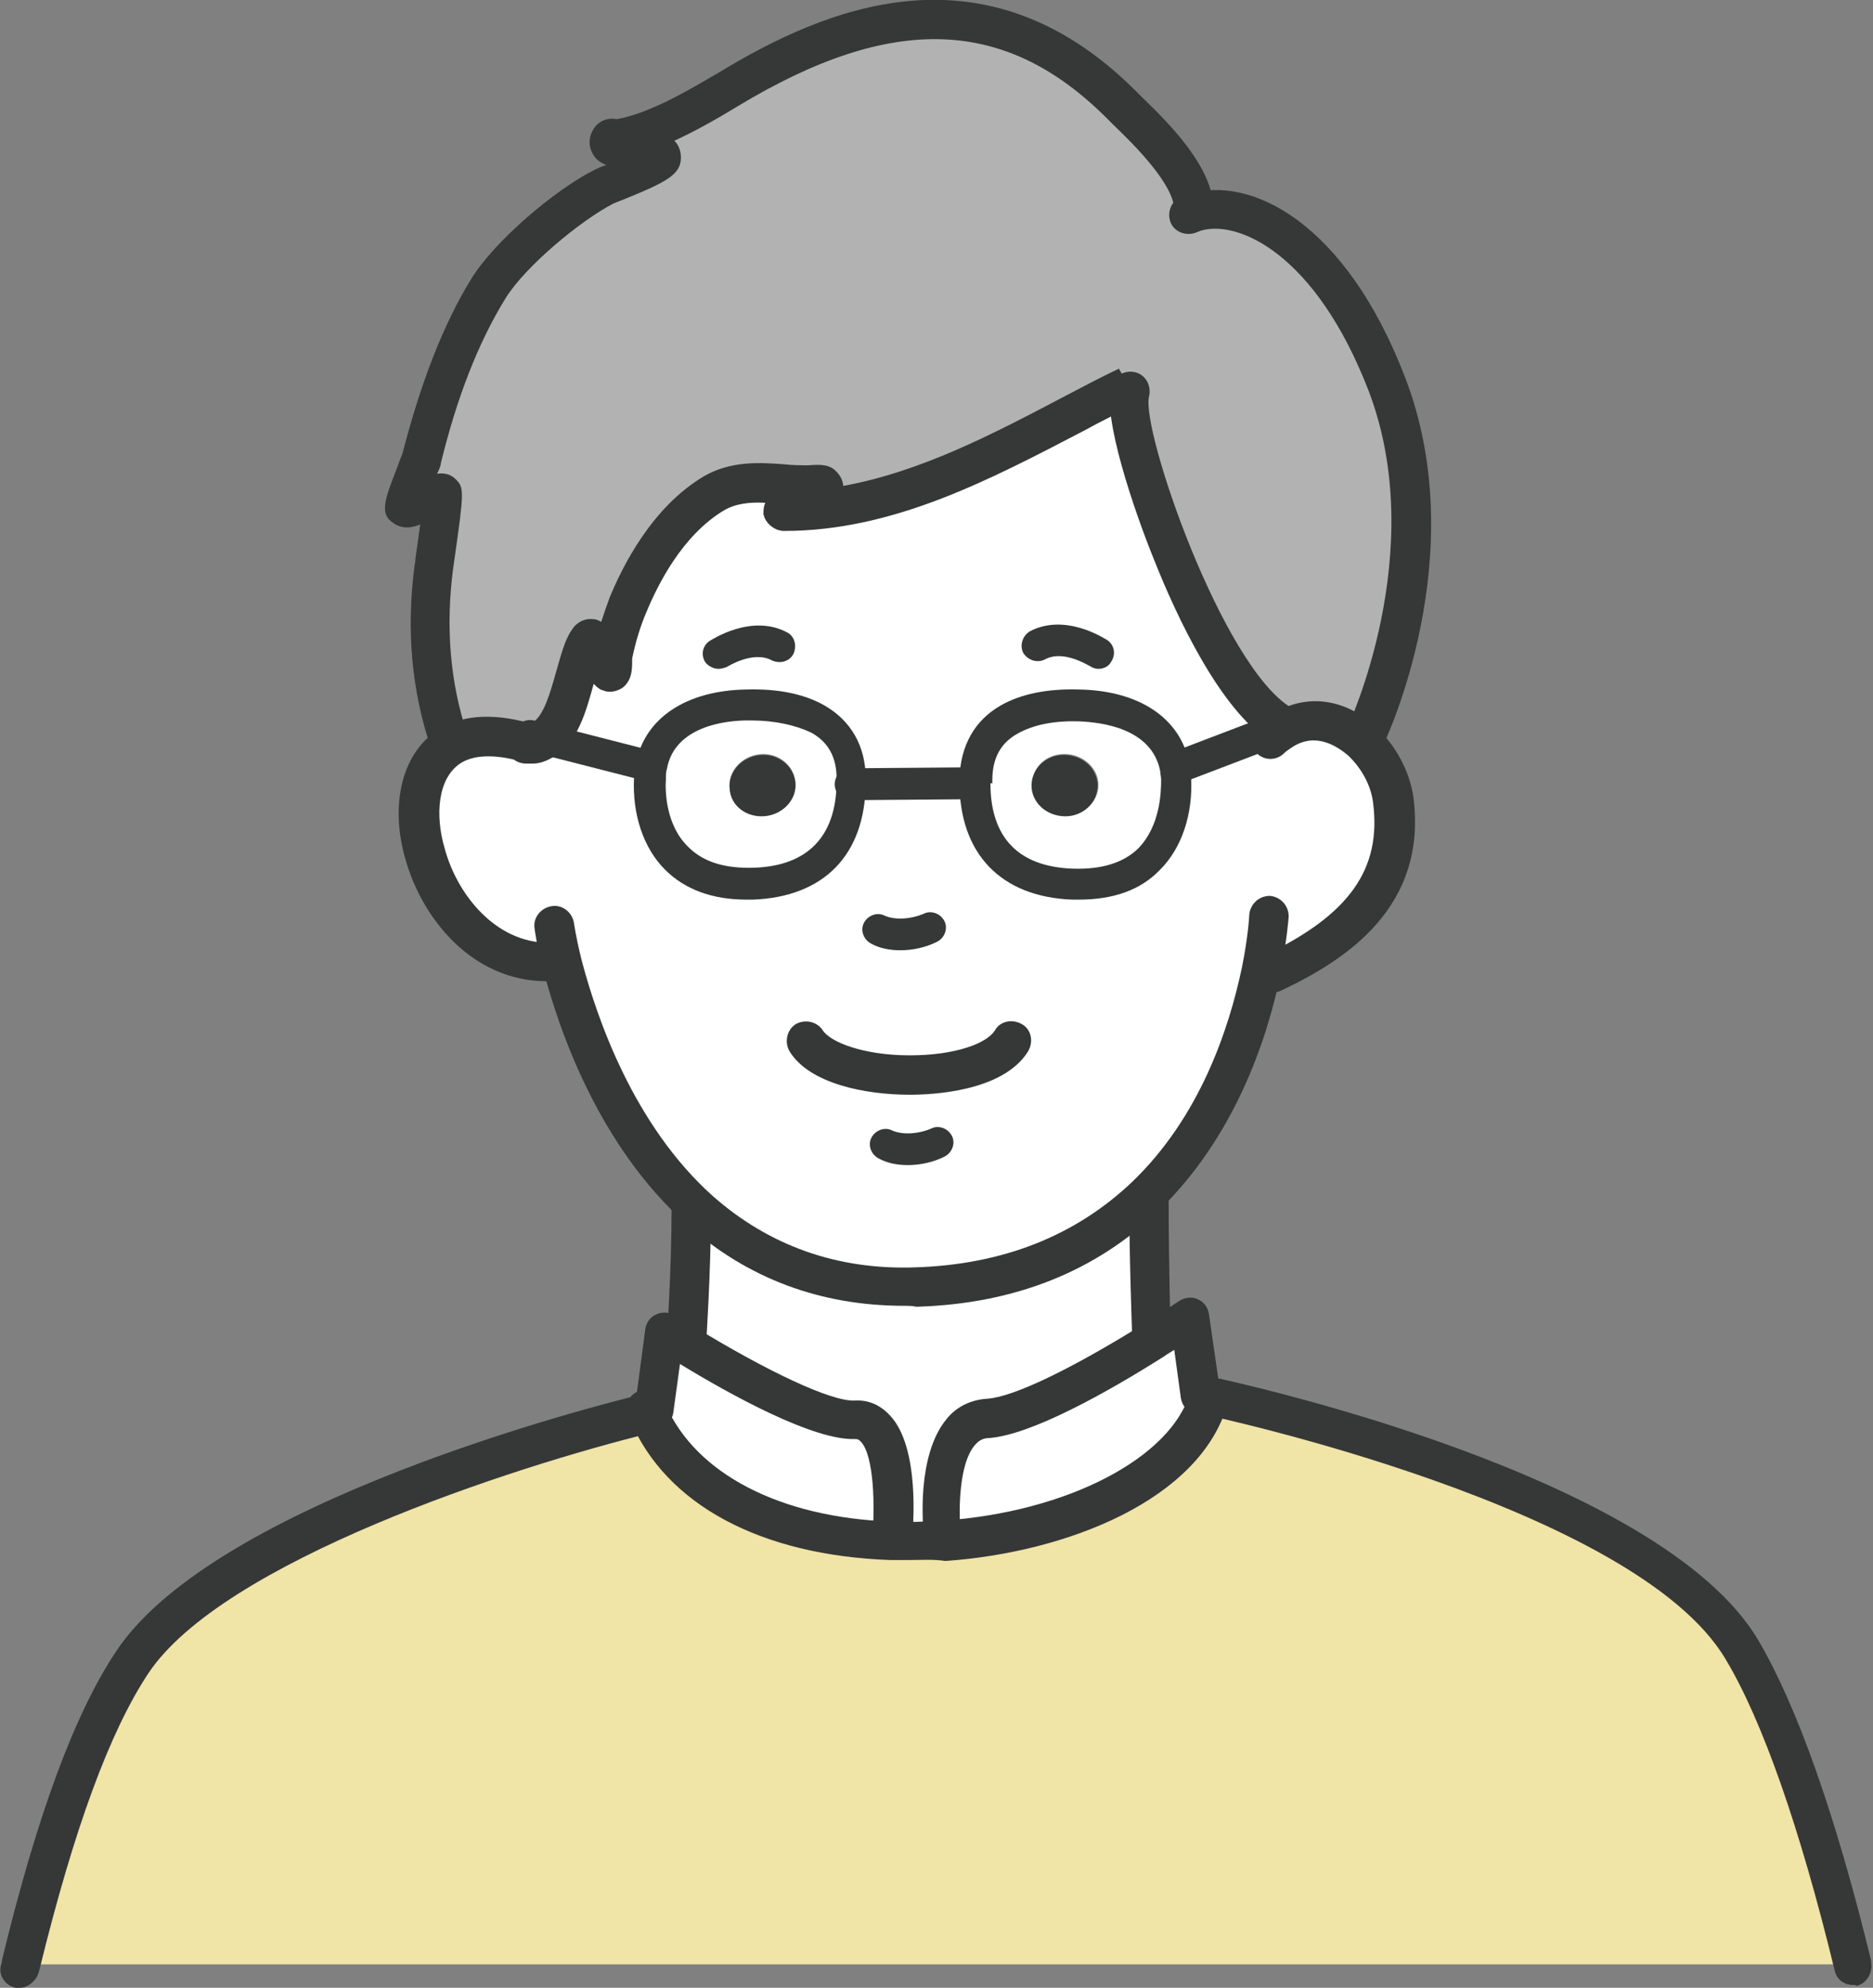
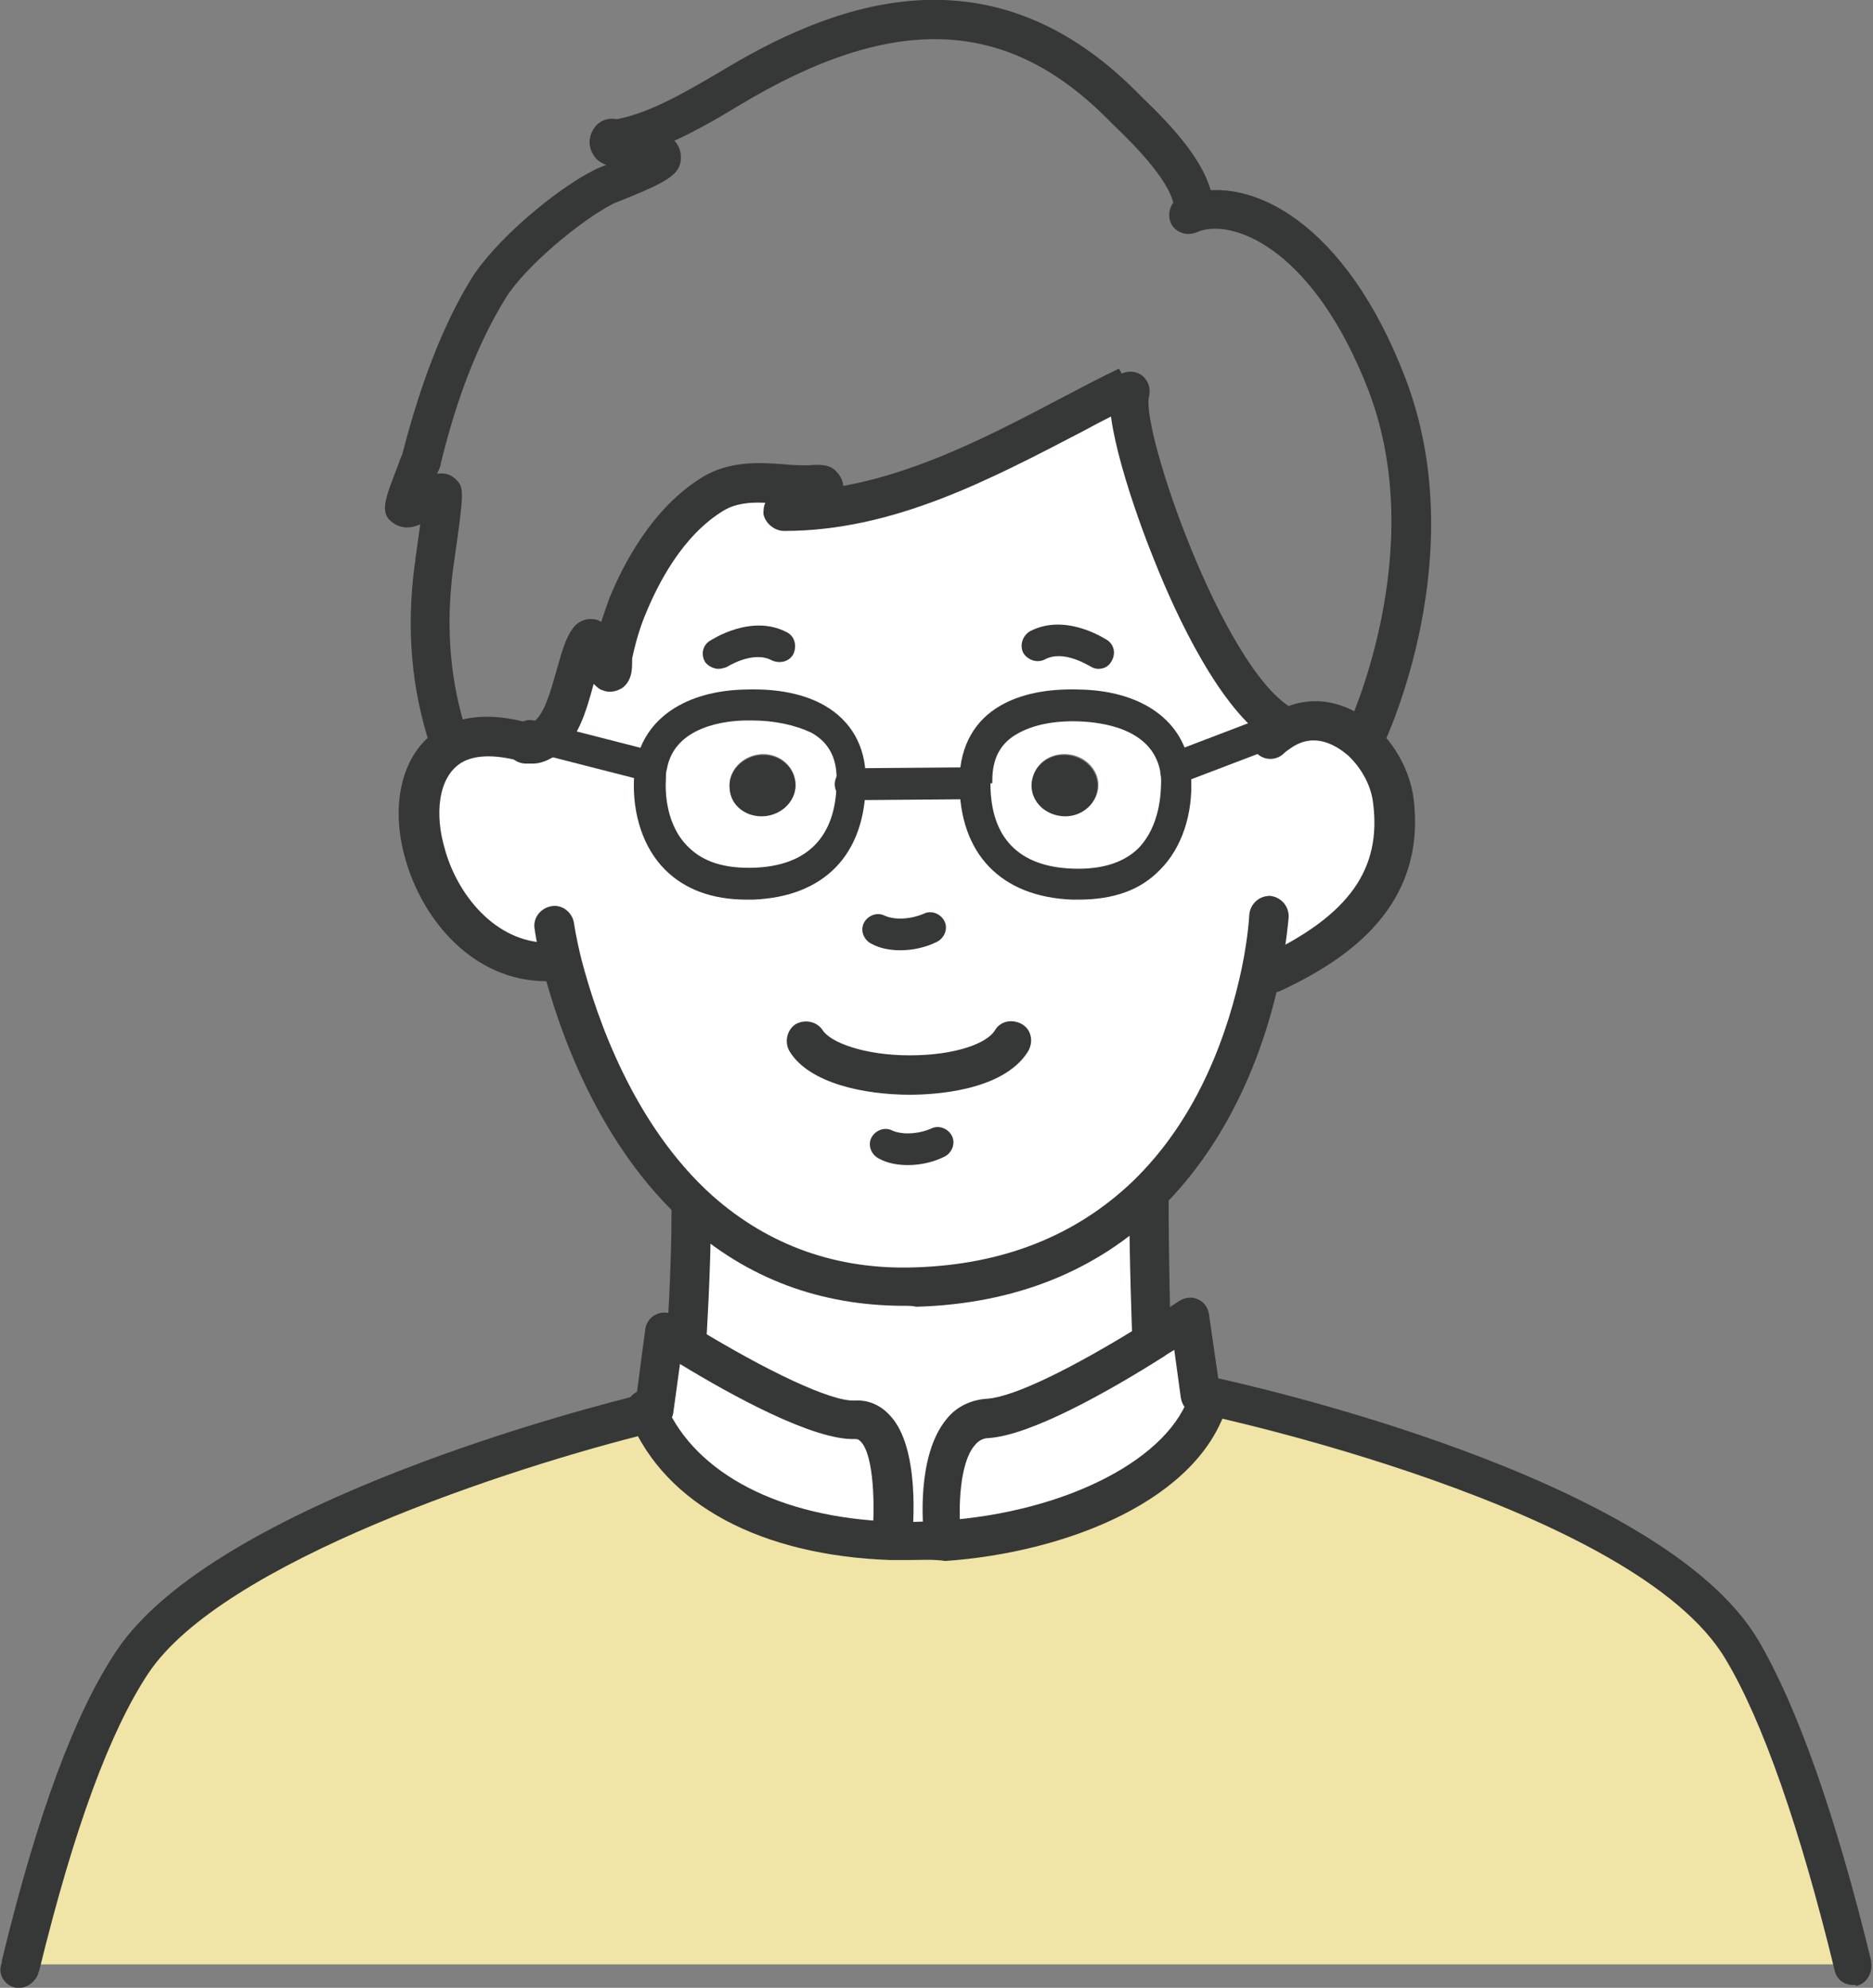
<svg xmlns="http://www.w3.org/2000/svg" version="1.1" id="レイヤー_1" x="0px" y="0px" viewBox="0 0 199.7 211.9" style="enable-background:new 0 0 199.7 211.9;" xml:space="preserve">
  <rect x="0" y="0" width="199.7" height="211.9" fill="#808080" stroke="none" />
  <style type="text/css">
	.st0{fill:#F0E4A7;}
	.st1{fill:#FFFFFF;}
	.st2{fill:#B2B2B2;}
	.st3{fill:#363737;}
</style>
  <g>
    <g>
      <path class="st0" d="M197.6,209.4H2.2c3.5-14.3,7.4-25.5,11.9-32.3c10.3-15.5,52.7-26,55-26.6c3.9,9.1,14.6,13.2,25.9,13.6    c1.9,0.1,3.8,0,5.7-0.1c13.2-0.9,25.8-6.6,28.2-15.3l0-0.1c2.5,0.5,47.1,10.3,56.9,27.1C190.1,182.9,194.1,194.9,197.6,209.4z" />
      <path class="st1" d="M56.5,79.3c0.5-0.1,1-0.2,1.4-0.5l11.5,2.9h0c-0.1,0.4-0.1,0.8-0.2,1.2c-0.2,5,2.1,11.7,11.1,11.3    c7.3-0.3,10.3-4.7,10.4-10.7l12.4-0.1l0.9,0c0,6,3,10.5,10.4,10.8c9,0.4,11.3-6.3,11.1-11.3c0-0.4-0.1-0.8-0.2-1.2l1.4-0.3    l9.7-3.7l0.2,0.3c3-2.1,6.2-1.2,8.6,1c1.8,1.6,3.1,4,3.4,6.3c1.2,9.4-4.8,14.6-12.7,18.4l-1.4-0.2c-1.3,6.3-4.6,16.4-12.3,23.9    c-5.5,5.3-13.4,9.4-24.5,9.7c-10,0.3-17.5-3.2-23.1-8.1c-9-8-13.1-20-14.7-26.2l-1.7-0.3c-12,0-17.9-18.5-10.3-23.1    c1.9-1.2,4.7-1.4,8.6-0.2V79.3z" />
-       <path class="st2" d="M57.9,78.9c-0.4,0.3-0.9,0.4-1.4,0.5v-0.1c-3.8-1.2-6.6-1-8.6,0.2l-0.1-0.5c-2-5.8-2.4-12.1-1.6-18.4    c0.1-0.6,1.2-7.7,0.9-7.9c-0.5-0.5-3.3,2-4,1.5c-0.3-0.2,1.6-4.6,1.8-5.1c1.6-6.2,3.8-12.7,7.1-18.1c2.3-3.8,8.4-8.9,12.3-10.9    c0.7-0.4,6-2.4,6-3.1c0-1.9-6.3-0.3-5.4-2.1c0.1-0.2,0.5,0,0.7,0c4.1-0.7,8.3-3.1,11.9-5.3c14.8-8.9,28.9-11.4,41.9,1.6    c2.6,2.6,7.8,7.4,7.8,11.3l0.1,0.2c5.5-1.7,14.6,3,20.5,18.2c7.1,18.3-2.3,37.7-2.3,37.7l-0.4,0.4c-2.4-2.1-5.6-3-8.6-1l-0.2-0.3    l0.2-0.5c-8.1-5-17.2-31.6-16-35.5l-0.3-0.6C108.8,46.9,97,54.5,83.6,54.5c-0.5,0,1-0.3,1.5-0.6c0.3-0.2,2.8-1.8,2.8-2.1    c0-0.3-1.5-0.2-1.6-0.2c-3.4,0-7-1-10.1,0.9c-4.3,2.6-7.3,7.5-9.1,11.9c-0.7,1.7-1.2,3.4-1.6,5.2c-0.2,0.6,0.2,2.1-0.4,1.9    c-0.6-0.2-1.5-4.3-2.2-3.2C61.1,70.7,60.9,77.1,57.9,78.9z" />
      <path class="st1" d="M136.5,77.2l-0.2,0.5l-9.7,3.7l-1.4,0.3c-0.9-4.9-6-6.5-10.2-6.6c-5.3-0.1-11,1.5-11.1,7.9c0,0.1,0,0.3,0,0.4    l-0.9,0l-12.4,0.1c0-0.2,0-0.4,0-0.6c-0.1-6.4-5.8-8-11.1-7.9c-4.2,0.1-9.3,1.6-10.2,6.6h0l-11.5-2.9c3-1.8,3.3-8.2,4.8-10.5    c0.7-1.1,1.6,3,2.2,3.2c0.6,0.2,0.3-1.3,0.4-1.9c0.4-1.7,1-3.5,1.6-5.2c1.8-4.5,4.8-9.3,9.1-11.9c3.1-1.9,6.7-0.9,10.1-0.9    c0.2,0,1.6-0.1,1.6,0.2c0,0.3-2.5,1.8-2.8,2.1c-0.4,0.3-2,0.6-1.5,0.6c13.4,0,25.2-7.6,36.6-13.3l0.3,0.6    C119.3,45.6,128.4,72.2,136.5,77.2z" />
      <path class="st1" d="M128.9,148.8L128.9,148.8c-2.4,8.7-15.1,14.4-28.3,15.3l0-0.7c0,0-1.3-11.8,4.9-12.2    c4.3-0.2,12.8-5.2,17.7-8.4c2.3-1.4,3.8-2.4,3.8-2.4l1.2,8.3l0.6,0C128.8,148.7,128.8,148.7,128.9,148.8z" />
      <path class="st1" d="M125.4,83c0.2,5-2.1,11.7-11.1,11.3c-7.4-0.3-10.4-4.8-10.4-10.8c0-0.1,0-0.3,0-0.4c0.1-6.4,5.8-8,11.1-7.9    c4.2,0.1,9.3,1.6,10.2,6.6C125.3,82.1,125.4,82.5,125.4,83z M117.1,84c0.2-1.8-1.3-3.4-3.2-3.6c-2-0.2-3.7,1.1-3.8,2.9    c-0.2,1.8,1.3,3.4,3.2,3.6C115.2,87.1,116.9,85.8,117.1,84z" />
      <path class="st1" d="M122.8,142l0.5,0.8c-4.9,3.1-13.5,8.1-17.7,8.4c-6.2,0.4-4.9,12.2-4.9,12.2l0,0.7c-1.9,0.1-3.8,0.2-5.7,0.1    v-0.1c0,0,1.4-13-4-12.8c-4.2,0.2-14.3-5.7-18.4-8.3l0.6-0.2c0,0,0.5-7.5,0.5-13.8l0.9-0.2c5.6,5,13.1,8.5,23.1,8.1    c11.1-0.4,18.9-4.4,24.5-9.7l0.4,0.4C122.5,134,122.8,142,122.8,142z" />
      <path class="st3" d="M113.8,80.5c2,0.2,3.4,1.8,3.2,3.6c-0.2,1.8-1.9,3.1-3.8,2.9c-2-0.2-3.4-1.8-3.2-3.6    C110.2,81.6,111.9,80.3,113.8,80.5z" />
      <path class="st1" d="M91,151.3c5.4-0.2,4,12.8,4,12.8v0.1c-11.3-0.4-22-4.6-25.9-13.6c0.1,0,0.1,0,0.1,0l0.5-0.3l1.1-8.3    c0,0,0.7,0.5,1.8,1.2C76.7,145.6,86.8,151.5,91,151.3z" />
      <path class="st1" d="M90.7,83.1c0,0.2,0,0.4,0,0.6c-0.1,5.9-3.1,10.4-10.4,10.7C71.3,94.6,69,88,69.2,83c0-0.4,0.1-0.8,0.2-1.2    c0.9-5,6-6.5,10.2-6.6C84.9,75.1,90.6,76.6,90.7,83.1z M81.6,86.9c2-0.2,3.4-1.8,3.2-3.6c-0.2-1.8-1.9-3.1-3.8-2.9    c-1.9,0.2-3.4,1.8-3.2,3.6C77.9,85.8,79.6,87.1,81.6,86.9z" />
      <path class="st3" d="M84.8,83.4c0.2,1.8-1.3,3.4-3.2,3.6c-2,0.2-3.7-1.1-3.8-2.9c-0.2-1.8,1.3-3.4,3.2-3.6    C82.9,80.3,84.6,81.6,84.8,83.4z" />
    </g>
    <g>
      <path class="st3" d="M96.4,139.2c-8.9,0-16.7-2.9-23.2-8.7c-9.4-8.4-13.6-20.7-15.3-27.2C57.2,100.7,57,99,57,99    c-0.2-1.1,0.6-2.2,1.8-2.4c1.1-0.2,2.2,0.6,2.4,1.8c0,0,0.2,1.5,0.8,3.9c1.6,6.1,5.5,17.6,14,25.2c6,5.3,13.3,7.9,21.6,7.6    c9.4-0.3,17.1-3.4,23.1-9.1c7.2-6.9,10.3-16.2,11.7-22.8c0.7-3.4,0.8-5.7,0.8-5.7c0.1-1.1,1-2,2.2-2c1.1,0.1,2,1,2,2.2    c0,0.1-0.2,2.6-0.9,6.3c-1.5,7.2-5,17.3-12.9,25c-6.7,6.5-15.4,10-25.9,10.3C97.3,139.2,96.8,139.2,96.4,139.2z" />
      <path class="st3" d="M58.3,104.6c-7.9,0-13.3-6.6-15.1-13.1c-1.7-6-0.2-11.5,3.7-13.8c2.6-1.6,6.1-1.7,10.3-0.4    c1.1,0.3,1.7,1.5,1.4,2.6c-0.4,1.1-1.5,1.7-2.6,1.4c-2.9-0.9-5.3-0.9-6.8,0c-2.6,1.6-2.8,5.7-1.8,9.1c1.3,4.9,5.4,10.1,11.1,10.1    c1.2,0,2.1,0.9,2.1,2.1C60.4,103.7,59.4,104.6,58.3,104.6z" />
      <path class="st3" d="M135.8,105.8c-0.8,0-1.5-0.4-1.9-1.2c-0.5-1-0.1-2.3,1-2.8c9-4.3,12.4-9.2,11.5-16.2    c-0.2-1.8-1.2-3.7-2.7-5.1c-1.2-1-3.5-2.5-6-0.8c-0.3,0.2-0.6,0.4-0.8,0.6c-0.8,0.8-2.1,0.8-2.9,0c-0.8-0.8-0.8-2.1,0-2.9    c0.4-0.4,0.9-0.8,1.4-1.1c3.5-2.4,7.8-2,11.2,1.1c2.2,2,3.7,4.8,4.1,7.6c1.5,11.7-7.2,17.3-13.9,20.5    C136.4,105.7,136.1,105.8,135.8,105.8z" />
      <path class="st3" d="M96,101.3c-1.1,0-2.2-0.2-3.1-0.7c-0.8-0.4-1.2-1.4-0.8-2.2c0.4-0.8,1.4-1.2,2.2-0.8c1.1,0.5,2.8,0.4,4.2-0.2    c0.8-0.4,1.8,0,2.2,0.8c0.4,0.8,0,1.8-0.8,2.2C98.7,101,97.3,101.3,96,101.3z" />
      <path class="st3" d="M96.8,124.2c-1.1,0-2.2-0.2-3.1-0.7c-0.8-0.4-1.2-1.4-0.8-2.2c0.4-0.8,1.4-1.2,2.2-0.8    c1.1,0.5,2.8,0.4,4.2-0.2c0.8-0.4,1.8,0,2.2,0.8c0.4,0.8,0,1.8-0.8,2.2C99.5,123.9,98.1,124.2,96.8,124.2z" />
      <path class="st3" d="M97,116.7C97,116.7,97,116.7,97,116.7c-4.8,0-10.7-1.2-12.8-4.6c-0.6-1-0.3-2.3,0.6-2.9    c1-0.6,2.3-0.3,2.9,0.6c0.8,1.3,4.4,2.7,9.3,2.7c4.9,0,8.3-1.3,9.1-2.7c0.6-1,1.9-1.2,2.9-0.6c1,0.6,1.2,1.9,0.6,2.9    C106.9,116.4,99.3,116.7,97,116.7z" />
      <path class="st3" d="M136.5,79.3c-0.4,0-0.8-0.1-1.1-0.3c-5.3-3.3-10-13.4-12.3-19.2c-2.2-5.4-5.6-15.4-4.6-18.7    c0.3-1.1,1.5-1.7,2.6-1.4c1.1,0.3,1.7,1.5,1.4,2.6c-0.8,3.7,7.8,28.6,15.1,33.1c1,0.6,1.3,1.9,0.7,2.9    C137.9,78.9,137.2,79.3,136.5,79.3z" />
      <path class="st3" d="M145.5,80.7c-0.3,0-0.6-0.1-0.9-0.2c-1-0.5-1.5-1.7-1-2.8c0.1-0.2,8.9-18.9,2.3-36.1    c-5.7-14.7-14-18.2-17.9-17l-0.5,0.2c-1.1,0.4-2.3-0.1-2.7-1.1c-0.4-1.1,0.1-2.3,1.1-2.7l0.6-0.2c0.1,0,0.1,0,0.2-0.1    c6.7-2.1,16.8,3.1,23.1,19.5c7.3,18.9-2,38.6-2.4,39.4C147,80.2,146.3,80.7,145.5,80.7z" />
      <path class="st3" d="M122.8,144.1c-1.1,0-2-0.9-2.1-2c0-0.1-0.3-8.1-0.3-14.3c0-1.2,0.9-2.1,2.1-2.1c1.2,0,2.1,0.9,2.1,2.1    c0,6.1,0.2,14.1,0.2,14.1C124.9,143.1,124,144.1,122.8,144.1C122.8,144.1,122.8,144.1,122.8,144.1z" />
      <path class="st3" d="M73.2,145c0,0-0.1,0-0.1,0c-1.1-0.1-2-1.1-2-2.2c0-0.1,0.5-7.5,0.5-13.6c0-1.2,0.9-2.1,2.1-2.1    c1.2,0,2.1,0.9,2.1,2.1c0,6.2-0.5,13.8-0.5,13.9C75.2,144.1,74.3,145,73.2,145z" />
      <path class="st3" d="M117.1,71.3c-0.3,0-0.6-0.1-0.9-0.3c-0.1,0-2.8-1.8-4.8-0.7c-0.8,0.4-1.8,0.1-2.3-0.7    c-0.4-0.8-0.1-1.8,0.7-2.3c3.8-2,8,0.8,8.2,0.9c0.8,0.5,1,1.5,0.5,2.3C118.2,71.1,117.6,71.3,117.1,71.3z" />
      <path class="st3" d="M76.6,71.3c-0.5,0-1.1-0.3-1.4-0.7c-0.5-0.8-0.3-1.8,0.5-2.3c0.2-0.1,4.4-2.9,8.2-0.9    c0.8,0.4,1.1,1.4,0.7,2.3c-0.4,0.8-1.4,1.1-2.3,0.7c-2-1.1-4.8,0.7-4.8,0.7C77.2,71.2,76.9,71.3,76.6,71.3z" />
      <path class="st3" d="M96.9,166.3c-0.7,0-1.3,0-2,0c-13.8-0.5-23.9-5.9-27.7-14.9l-0.2-0.4c-0.5-1.1,0-2.3,1.1-2.7    c1.1-0.5,2.3,0,2.7,1.1l0.2,0.4c3.2,7.3,12.2,12,24.1,12.4c1.8,0.1,3.6,0,5.4-0.1c13.3-0.9,24.4-6.7,26.4-13.7    c0.3-1.1,1.5-1.8,2.6-1.4c1.1,0.3,1.8,1.5,1.4,2.6c-2.9,10.3-17.2,15.9-30.1,16.8C99.5,166.2,98.2,166.3,96.9,166.3z" />
      <path class="st3" d="M197.6,211.6c-1,0-1.8-0.6-2-1.6c-3.7-15.2-7.7-26.6-11.6-33.1c-9.6-16.3-55.1-26-55.6-26.1    c-0.1,0-0.1,0-0.2,0c-0.9-0.2-1.6-1-1.6-2c0-1.3,1.2-2.4,2.7-2c2.7,0.6,47.8,10.4,58.2,28.1c4.1,7,8.2,18.5,12,34.1    c0,0,0,0.1,0,0.2c0.2,1.1-0.5,2.3-1.6,2.5C197.9,211.6,197.8,211.6,197.6,211.6z" />
      <path class="st3" d="M2.1,211.9c-0.1,0-0.3,0-0.4,0c-1.1-0.2-1.9-1.3-1.6-2.4l0.1-0.3c0,0,0-0.2,0-0.2C4,193.3,8,182.6,12.4,176    c10.6-15.9,51.2-26.2,56.2-27.4c1.5-0.4,2.7,0.6,2.7,2c0,0.9-0.6,1.7-1.5,2c-0.1,0-0.1,0-0.2,0.1c-15.1,3.7-45.9,13.8-53.8,25.7    c-4.1,6.2-7.9,16.5-11.6,31.6l-0.1,0.3C3.9,211.1,3,211.9,2.1,211.9z" />
      <path class="st3" d="M56.1,81.4c-1.2,0-2.1-0.9-2.1-2.1c0-1.2,0.9-2.1,2.1-2.1c0,0,0.2,0,0.2,0c0.2,0,0.3-0.1,0.5-0.2    c1.2-0.7,1.9-3.3,2.5-5.4c0.5-1.7,0.9-3.4,1.7-4.5c0.5-0.8,1.4-1.2,2.2-1.1c0.3,0,0.6,0.1,0.9,0.3c0.3-0.9,0.6-1.8,0.9-2.6    c1.4-3.4,4.5-9.6,10-12.9c2.9-1.7,6-1.5,8.7-1.3c0.8,0.1,1.7,0.1,2.5,0.1c1.3-0.1,2.3-0.1,3,0.7c0.4,0.4,0.7,1,0.7,1.5    c8.3-1.5,16.1-5.6,23.7-9.6c1.9-1,3.8-2,5.7-2.9l1,1.8l0.9,1.9c-1.9,1-3.8,1.9-5.6,2.9c-10,5.2-20.3,10.7-32,10.7    c-1,0-2-0.8-2.2-1.8c0-0.3,0-0.8,0.2-1.2c-1.7-0.1-3.2,0.1-4.4,0.8c-4.5,2.7-7.1,8-8.3,10.9c-0.6,1.4-1.1,3-1.5,4.9    c0,0,0,0.1,0,0.3c0,0.8,0,2-1,2.8c-0.6,0.4-1.4,0.6-2.1,0.3c-0.4-0.1-0.7-0.4-1-0.7c-0.8,2.9-1.7,6.3-4.3,7.8    c-0.7,0.4-1.4,0.7-2.2,0.7C56.5,81.4,56.3,81.4,56.1,81.4z" />
      <path class="st3" d="M47.9,81c-0.9,0-1.7-0.6-2-1.4c-2-6-2.6-12.4-1.7-19.3c0-0.1,0.1-0.4,0.1-0.8c0.2-1.5,0.4-2.7,0.5-3.6    c-0.9,0.4-1.9,0.5-2.8-0.1c-1.6-1-1-2.5,0.4-6.1c0.2-0.6,0.4-1.1,0.5-1.3c1.9-7.4,4.3-13.7,7.3-18.6c2.5-4.1,9-9.6,13.2-11.7    c0.2-0.1,0.6-0.3,1.2-0.5c0,0,0,0,0.1,0c-0.6-0.2-1.2-0.6-1.5-1.2c-0.4-0.7-0.5-1.6,0-2.5c0.1-0.2,0.8-1.5,2.6-1.2    c3.7-0.7,7.8-3.2,10.9-5C87.9,0.9,104.9-6.4,121,9.6l0.7,0.7c3.1,3,7.7,7.6,7.7,12.1c0,1.2-0.9,2.1-2.1,2.1    c-1.2,0-2.1-0.9-2.1-2.1c0-2.7-4.2-6.9-6.5-9.1l-0.7-0.7C107.2,1.8,95.1,1.4,78.7,11.3c-2.3,1.4-4.6,2.7-6.8,3.7    c0.4,0.4,0.7,1,0.7,1.8c0,1.8-1.5,2.6-6.2,4.5c-0.5,0.2-0.8,0.3-1,0.4c-3.5,1.8-9.4,6.7-11.5,10.1C51,36.5,48.7,42.4,47,49.4    c0,0.2-0.1,0.5-0.4,1.1c0.7-0.1,1.4,0,2,0.6c0.9,0.9,0.9,1.2-0.2,8.9l-0.1,0.7c-0.8,6.2-0.3,12.1,1.5,17.5    c0.4,1.1-0.2,2.3-1.3,2.6C48.3,81,48.1,81,47.9,81z" />
      <path class="st3" d="M100.6,165.5c-1.1,0-2-0.8-2.1-1.9c-0.1-0.9-0.8-8.4,2.4-12.3c1.1-1.4,2.7-2.1,4.4-2.2c2.8-0.2,9-3.2,16.7-8    c2.2-1.4,3.7-2.4,3.7-2.4c0.6-0.4,1.4-0.5,2-0.2c0.7,0.3,1.1,0.9,1.2,1.6l1.2,8.3c0.2,1.1-0.6,2.2-1.8,2.4    c-1.2,0.2-2.2-0.6-2.4-1.8l-0.7-5.1c-0.3,0.2-0.7,0.4-1.1,0.7c-6,3.8-14.2,8.4-18.7,8.7c-0.6,0-1.1,0.3-1.5,0.8    c-1.6,1.9-1.7,6.6-1.5,9.1c0.1,1.1-0.7,2.2-1.8,2.3C100.8,165.5,100.7,165.5,100.6,165.5z" />
      <path class="st3" d="M95,166.2c-0.1,0-0.1,0-0.2,0c-1.1-0.1-2-1.1-1.8-2.3c0.3-3.2,0.2-8.7-1.2-10.2c-0.2-0.2-0.3-0.3-0.6-0.3    c-4.4,0.2-13.3-4.7-18.7-8l-0.7,5.1c-0.1,1.1-1.2,1.9-2.3,1.8c-1.1-0.1-1.9-1.2-1.8-2.3l1.1-8.3c0.1-0.7,0.5-1.3,1.2-1.6    c0.6-0.3,1.4-0.2,2,0.1c0,0,0.7,0.4,1.8,1.1c8,4.9,14.8,8.1,17.3,8c1.5-0.1,2.8,0.5,3.8,1.6c3.2,3.4,2.5,11.9,2.3,13.5    C97,165.4,96.1,166.2,95,166.2z" />
      <path class="st3" d="M115,95.9c-0.2,0-0.5,0-0.7,0c-7.6-0.3-12-4.9-12-12.5c0,0,0,0,0,0v-0.4c0.1-3.5,1.6-6.2,4.4-7.8    c2.1-1.2,4.9-1.8,8.3-1.7c6.5,0.1,10.9,3.1,11.8,7.9c0.1,0.4,0.2,0.9,0.2,1.5c0.2,3.9-1,7.5-3.3,9.8    C121.6,94.9,118.7,95.9,115,95.9z M105.6,83.5c0,5.8,3,8.9,8.8,9.1c3,0.1,5.4-0.6,7-2.2c2.3-2.4,2.4-5.9,2.4-7.3    c0-0.3-0.1-0.6-0.1-0.9c-0.9-4.6-6.3-5.2-8.6-5.3c-2.8-0.1-5,0.4-6.6,1.3c-1.8,1-2.7,2.6-2.7,5V83.5z" />
      <path class="st3" d="M79.6,95.9c-3.7,0-6.6-1.1-8.7-3.2c-2.3-2.3-3.5-5.9-3.3-9.8c0-0.5,0.1-1,0.2-1.5c0.9-4.8,5.3-7.8,11.8-7.9    c3.4-0.1,6.2,0.5,8.3,1.7c2.8,1.6,4.4,4.3,4.4,7.8v0.6c0,0,0,0,0,0c-0.1,7.5-4.4,12-12,12.3C80.1,95.9,79.9,95.9,79.6,95.9z     M80.1,76.8c-0.1,0-0.3,0-0.4,0c-2.3,0-7.8,0.6-8.6,5.2c-0.1,0.3-0.1,0.6-0.1,1c-0.1,1.4,0,5,2.4,7.3c1.6,1.6,3.9,2.3,7,2.2    c5.7-0.2,8.7-3.3,8.8-9v-0.5c0-2.3-0.9-3.9-2.7-4.9C84.8,77.3,82.6,76.8,80.1,76.8z M90.7,83.6L90.7,83.6L90.7,83.6z" />
      <path class="st3" d="M69.4,83.4c-0.1,0-0.3,0-0.4-0.1l-12.9-3.3c-0.9-0.2-1.4-1.1-1.2-2c0.2-0.9,1.1-1.4,2-1.2l12.9,3.3    c0.9,0.2,1.4,1.1,1.2,2C70.8,82.9,70.1,83.4,69.4,83.4z" />
      <path class="st3" d="M126.6,83.1c-0.7,0-1.3-0.4-1.6-1.1c-0.3-0.9,0.1-1.8,1-2.2l9.7-3.7c0.9-0.3,1.8,0.1,2.2,1    c0.3,0.9-0.1,1.8-1,2.2l-9.7,3.7C127,83.1,126.8,83.1,126.6,83.1z" />
      <path class="st3" d="M90.7,85.3c-0.9,0-1.7-0.7-1.7-1.7c0-0.9,0.7-1.7,1.7-1.7l12.4-0.1c0,0,0,0,0,0c0.9,0,1.7,0.7,1.7,1.7    c0,0.9-0.7,1.7-1.7,1.7L90.7,85.3C90.7,85.3,90.7,85.3,90.7,85.3z" />
    </g>
  </g>
</svg>